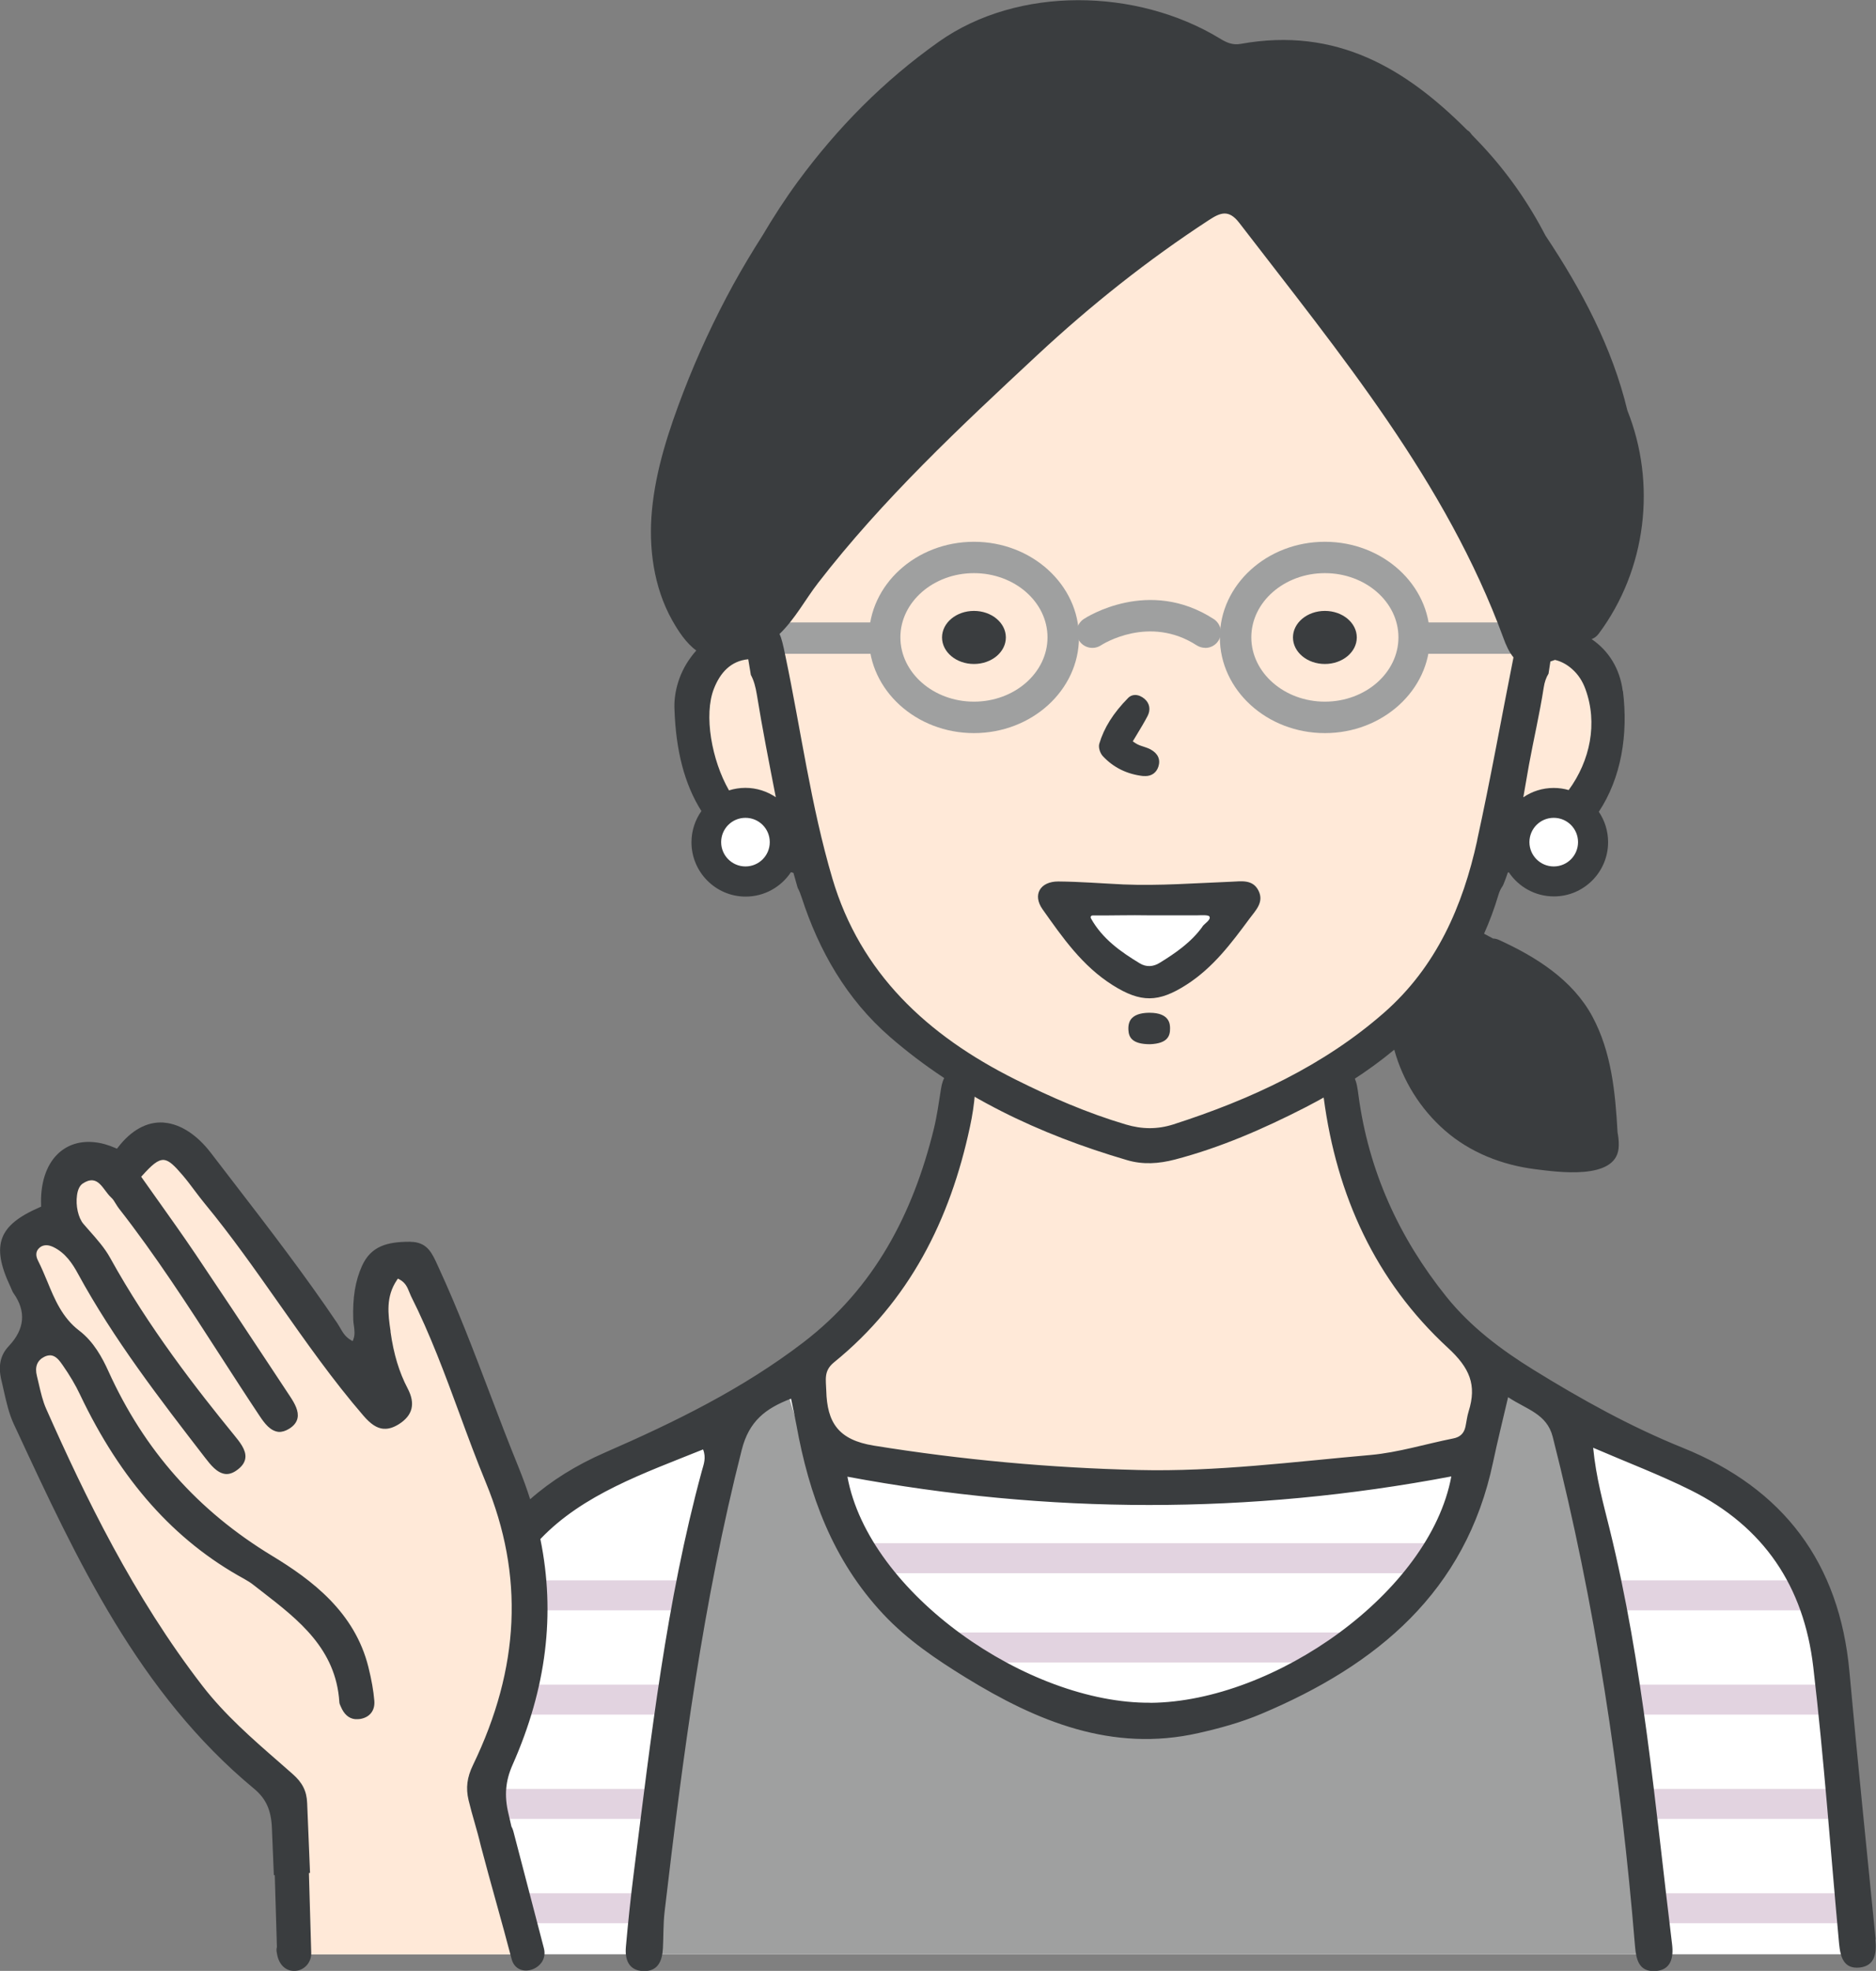
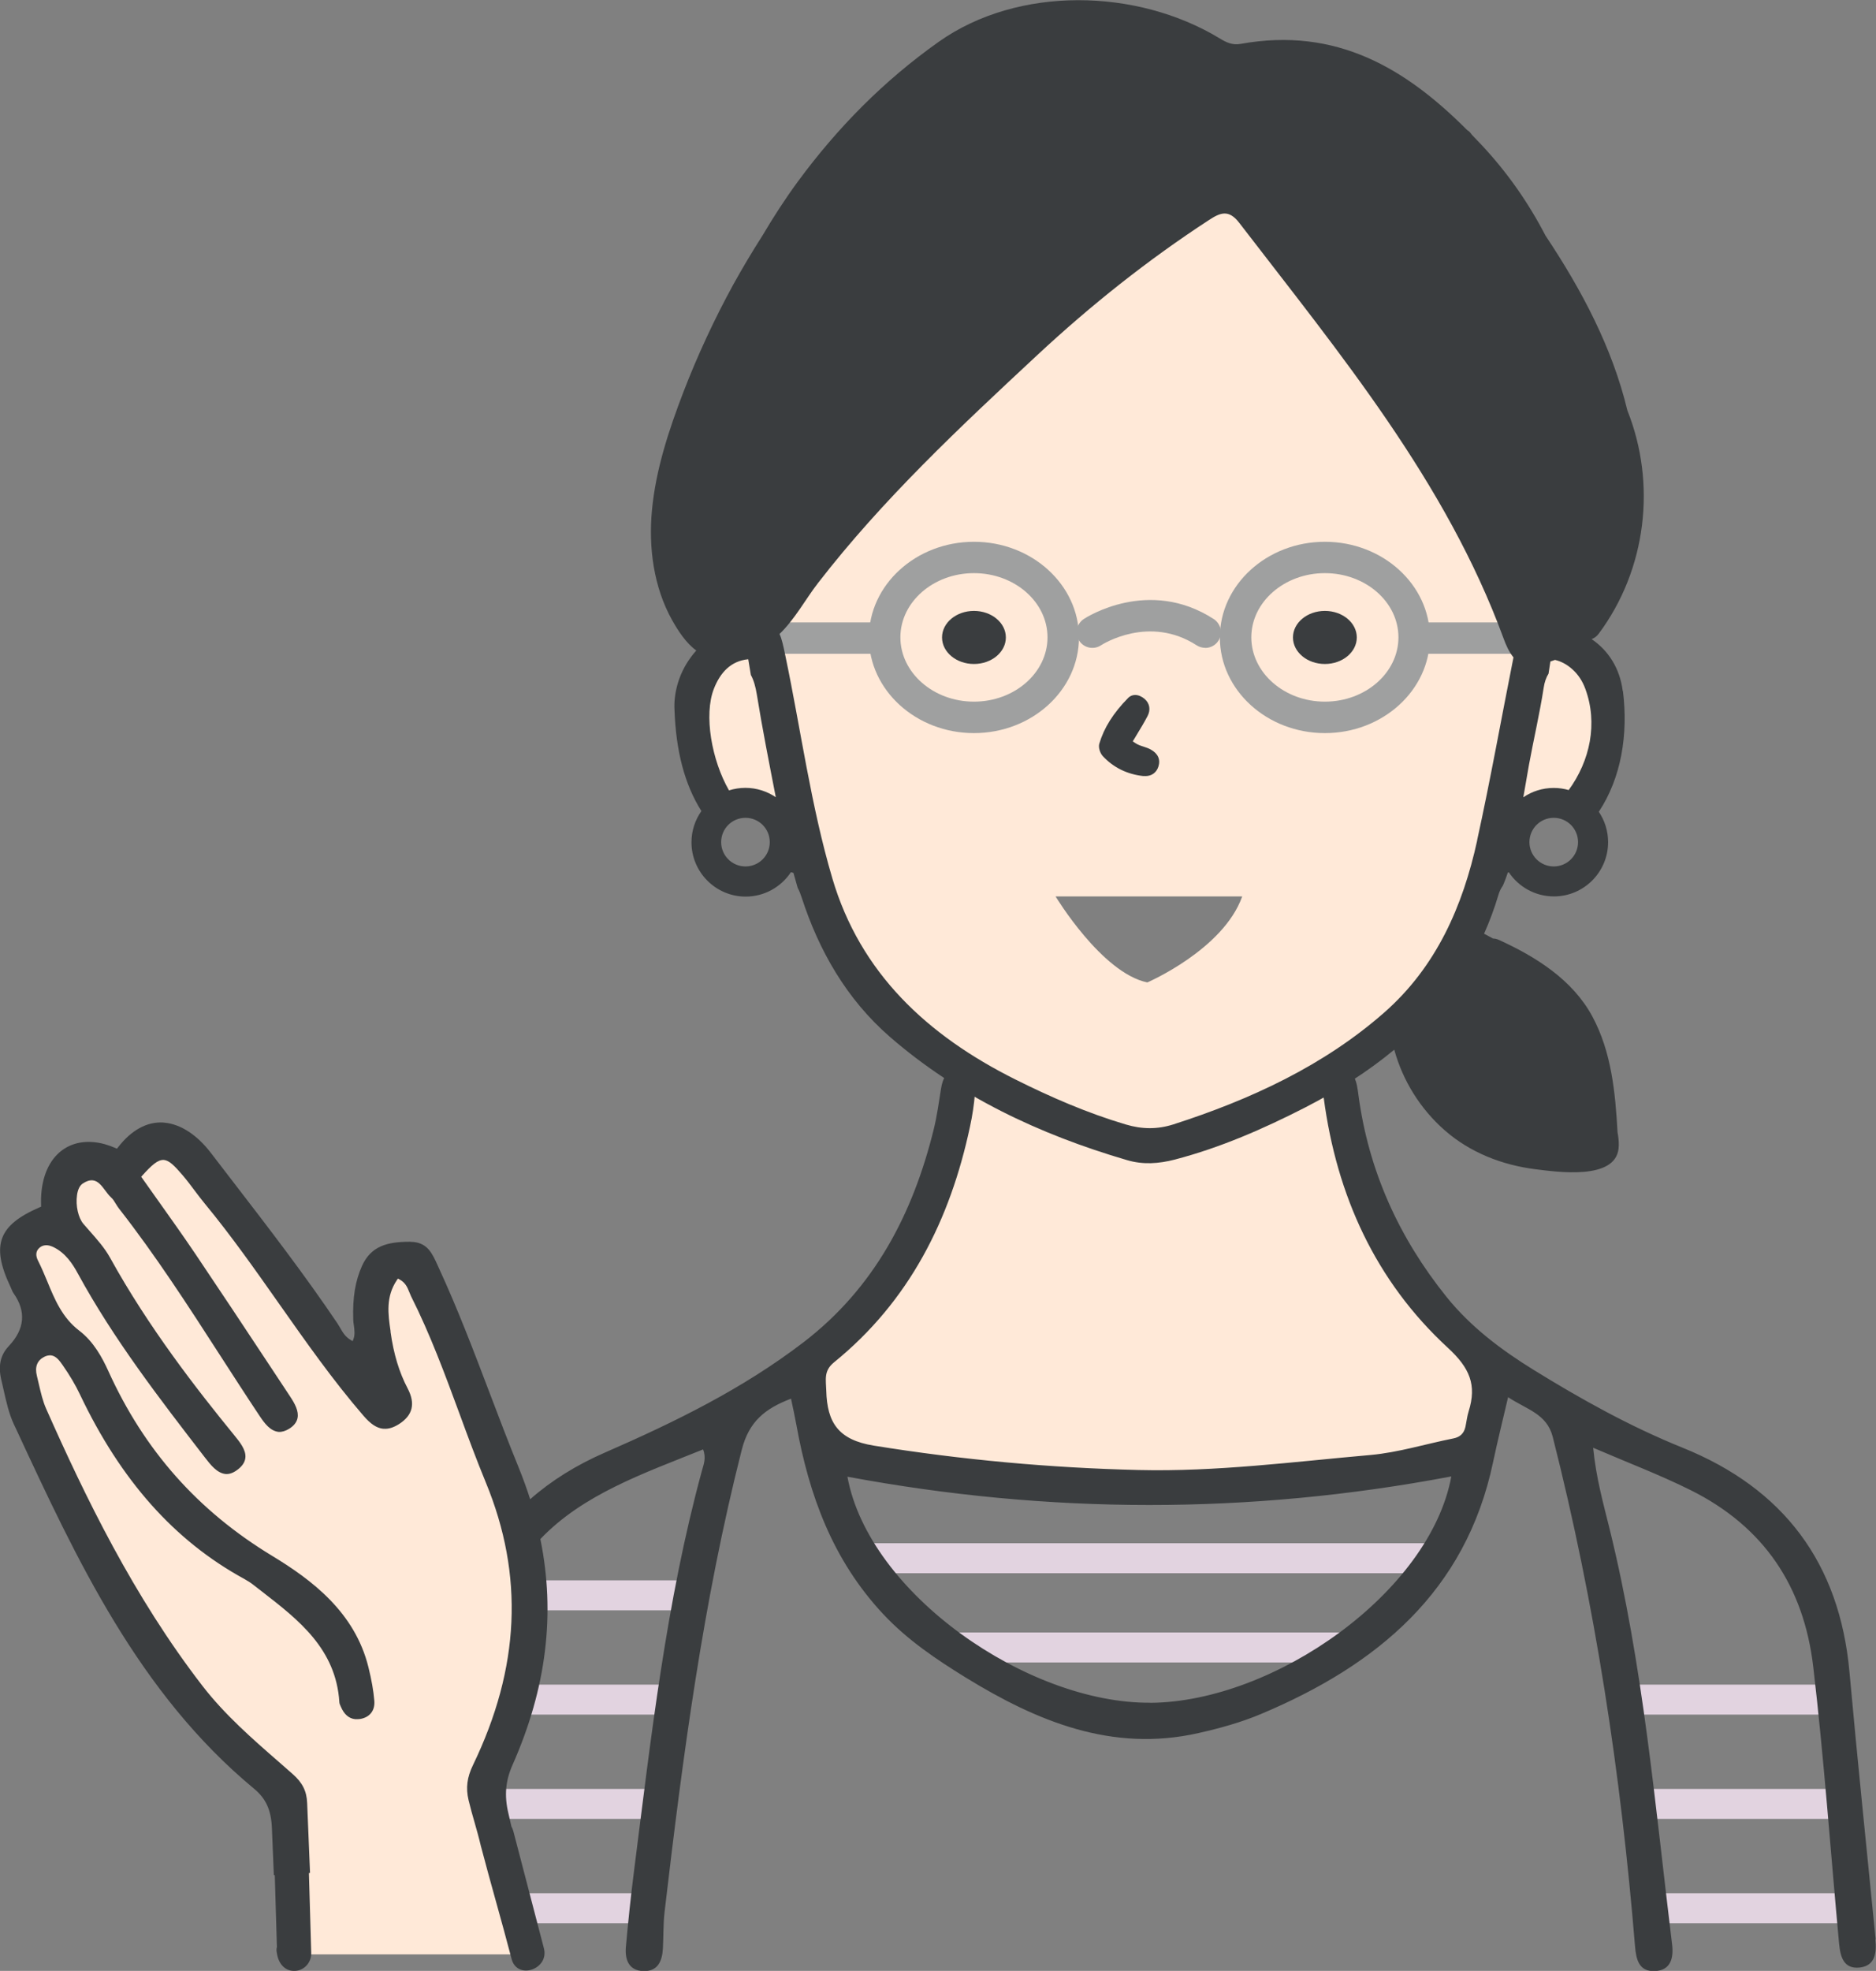
<svg xmlns="http://www.w3.org/2000/svg" id="_レイヤー_2" data-name="レイヤー 2" viewBox="0 0 202.23 212.41">
  <rect x="0" y="0" width="202.23" height="212.41" fill="#808080" stroke="none" />
  <defs>
    <style>
      .cls-1 {
        fill: #3a3d3f;
      }

      .cls-2 {
        fill: #9fa0a0;
      }

      .cls-3 {
        fill: #fff;
      }

      .cls-4 {
        fill: #e2d3e0;
      }

      .cls-5 {
        fill: #ffe9d8;
      }
    </style>
  </defs>
  <g id="_レイヤー_1-2" data-name="レイヤー 1">
    <g id="_女性_黒髪_眼鏡" data-name="女性②黒髪 眼鏡">
-       <path id="_白" data-name="白" class="cls-3" d="M197.65,181.56c-2.03-24.87-17.16-21.05-31.92-31.15,0,0-6.61-4.45-8.1-6.16-1.48-1.71-7.41-8.89-7.41-8.89-3.98-4.94-5.32-14.32-5.9-20.04,10.76-9.71,11.63-10.13,17.33-23.74l1.34.06c.57,2.74,4.32,4.41,7.12,1.75,1.44-1.23,2.84-2,1.66-3.85-2.6-4.81,2.01-3.54,1.56-11.52.03-4.33.49-3.56-1.34-6.45-2.8-3.68-5.81-3.23-7.12-4.19-6.47-13.93-15.62-39.28-33.38-49.72l-49.6,44.12v7s-6.48.57-7.39,4.91c-.91,4.33-.31,8.08,1.29,10.47,1.6,2.39.42,3.55.19,5.49-.23,1.94-.16,3.08,1.75,4.22,1.9,1.14,3.49,1.45,5.23,0,1.75-1.45,4.19-2.39,4.19-2.39.96,11.46,7.62,16.16,15.36,22.92,1.4,1.03.83,2.05.83,4.1-5.57,28.67-29.11,36.07-47.83,46.04-1.6-8-7.27-20.75-11.19-28.89l-3.07.71c-2.59,6.13-1.31,8.29.08,14.41-5.29-5.94-16.02-19.62-20.87-26.07,0,0-3.23-1.42-3.23-1.42l-4.33,2.91c-8.75-4.33-4.71,4.67-6.54,5.75-1.34.71-4.96.71-4.88,2.83.08,2.13,2.83,8.43,2.83,8.43,0,0-2.83.39-2.28,3.7.55,3.31,9.06,24.63,12.6,29.05,4.87,5.62,12.79,15.15,16.76,17.99-.67,5,.02,16.68.02,16.68h169.07s-2.18-23.32-2.86-29.05Z" />
      <g id="_肌" data-name="肌">
        <path class="cls-5" d="M56.12,164.21c-3.99-12.68-11.47-29.07-11.47-29.07,0,0-4.41-2.87-4.82,4.1-.41,6.97,1.84,11.48,1.84,11.48,0,0-19.67-25.43-22.03-26.85-.51-.31-1.74-2.36-3.38-.61-1.64,1.74-2.87,3.07-2.87,3.07l-2.15-1.64s-4.92-.61-5.12,5.64v1.73s-5.02-.81-4.1,2.99c.92,3.79,3.18,8.1,3.18,8.1,0,0-3.61,1.54-3.29,4.61.32,3.07,18.17,40.62,28.1,45.06l1.63,17.81h25.31l-4.79-17.81s7.96-15.91,3.97-28.59Z" />
        <path class="cls-5" d="M169.22,68.7c-4.5-.95-5.59,0-5.59,0,0,0-16.88-46.93-33.4-49.99,0,0-46.14,32.97-48.06,48.66,0,0-8.16,1.41-7.97,8.26.19,6.85,3.33,11.75,3.33,11.75,0,0,2.79-2.29,5.92.32l3.13,2.61s4.73,20.03,16.58,24.71c0,0,.12,13.36-6.15,21.2s-11.08,12.22-11.08,12.22c0,0-.98,4.89,4.04,7.36,5.02,2.48,26.33,4.63,32.2,4.37s28.42-1.35,33.89-3.19c5.47-1.84,5.52-9.48,5.52-9.48,0,0-6.73-4.67-9.36-8.83-2.63-4.16-6.72-11.74-7.89-23.34,0,0,10.62-6.89,13.13-14.49,2.51-7.6,5.1-12.01,5.1-12.01,0,0-.02-2.42,3.8-1.98,3.82.44,5,2.23,6.01-2.96,1.01-5.19,1.36-14.23-3.14-15.18ZM123.68,105.88c-4.92-1.02-9.89-9.27-9.89-9.27h20.12c-2.04,5.74-10.23,9.27-10.23,9.27Z" />
      </g>
      <g id="_カラー" data-name="カラー">
        <g>
          <path class="cls-4" d="M57.74,170.32c.16,1.08.27,2.16.24,3.23h16.7c.18-1.08.36-2.15.56-3.23h-17.49Z" />
-           <path class="cls-4" d="M174.1,173.55h21.61c-.59-1.09-1.2-2.16-1.82-3.23h-20.49c.24,1.07.47,2.15.69,3.23Z" />
          <path class="cls-4" d="M92.89,166.32c.63.83,1.29,1.64,1.95,2.45.2.24.4.51.6.78h57.37c.56-.74,1.06-1.52,1.55-2.21.24-.34.47-.68.71-1.02h-62.18Z" />
          <path class="cls-4" d="M175.39,184.79h22.51c-.1-1.08-.15-2.18-.24-3.23h-22.7c.16,1.07.31,2.15.44,3.23Z" />
          <path class="cls-4" d="M100.37,175.94c1.35,1.11,2.74,2.17,4.14,3.23h39.76c1.17-1.04,2.3-2.13,3.43-3.23h-47.33Z" />
          <path class="cls-4" d="M56.7,181.56c-.36,1.09-.74,2.16-1.15,3.23h17.45c.15-1.08.3-2.15.46-3.23h-16.76Z" />
          <path class="cls-4" d="M175.96,194.59c.1.48.19.96.29,1.44h23.46c-.12-1.07-.21-2.15-.23-3.23h-23.85c.11.64.22,1.25.33,1.78Z" />
          <path class="cls-4" d="M53.03,192.8c.31,1.08.61,2.15.92,3.23h17.39c.13-.72.25-1.44.36-2.16.05-.36.1-.71.16-1.07h-18.82Z" />
          <path class="cls-4" d="M55.8,204.04c.43,1.06.82,2.14,1.17,3.23h12.73c.04-1.07.15-2.15.29-3.23h-14.19Z" />
          <path class="cls-4" d="M177.45,204.04c.02.15.04.31.06.46.12.92.24,1.84.35,2.77h23.21c.07-1.08.15-2.15.23-3.23h-23.86Z" />
        </g>
-         <path class="cls-2" d="M84.09,148.2l-5.59,3.31c-.07.04-.12.11-.14.19-.26,1.18-2.31,10.55-3.14,16.37-.89,6.21-6.34,42.55-6.34,42.55h109.59s-4.57-32.78-5.96-39.88c-1.31-6.66-3.4-16.89-3.65-18.14-.02-.08-.07-.15-.14-.19l-6.96-4.17c-.19-.12-.45.01-.46.24-.05,1.11-.56,3.46-.63,3.83-.27,1.48-.61,2.95-1.04,4.39-.84,2.82-1.98,5.54-3.39,8.12-2.74,4.98-6.51,9.39-11.03,12.84-8.81,6.74-20.41,9.6-31.18,6.42-12.53-3.7-22.66-14.17-26.67-26.49-.23-.69-2.56-7.23-2.81-9.15-.03-.22-.26-.34-.45-.22Z" />
        <g>
          <path class="cls-2" d="M104.99,79.01c-6.24,0-11.32-4.63-11.32-10.31s5.08-10.31,11.32-10.31,11.32,4.63,11.32,10.31-5.08,10.31-11.32,10.31ZM104.99,61.77c-4.37,0-7.93,3.11-7.93,6.92s3.56,6.93,7.93,6.93,7.93-3.11,7.93-6.93-3.56-6.92-7.93-6.92Z" />
          <path class="cls-2" d="M142.82,79.01c-6.24,0-11.32-4.63-11.32-10.31s5.08-10.31,11.32-10.31,11.32,4.63,11.32,10.31-5.08,10.31-11.32,10.31ZM142.82,61.77c-4.37,0-7.93,3.11-7.93,6.92s3.56,6.93,7.93,6.93,7.93-3.11,7.93-6.93-3.56-6.92-7.93-6.92Z" />
          <path class="cls-2" d="M129.92,69.82c-.32,0-.63-.09-.92-.27-5.1-3.3-10.11-.14-10.32,0-.78.51-1.83.29-2.34-.49-.51-.78-.29-1.82.48-2.34.28-.19,7.03-4.53,14.02,0,.78.51,1.01,1.56.5,2.34-.32.5-.87.77-1.42.77Z" />
          <path class="cls-2" d="M94.43,70.46h-10.84c-.93,0-1.69-.76-1.69-1.69s.76-1.69,1.69-1.69h10.84c.93,0,1.69.76,1.69,1.69s-.76,1.69-1.69,1.69Z" />
          <path class="cls-2" d="M164.21,70.46h-10.84c-.93,0-1.69-.76-1.69-1.69s.76-1.69,1.69-1.69h10.84c.93,0,1.69.76,1.69,1.69s-.76,1.69-1.69,1.69Z" />
        </g>
      </g>
      <g id="_アウトライン" data-name="アウトライン">
        <path class="cls-1" d="M202.19,209c-.95-9.6-1.95-19.2-2.82-28.8-1.06-11.75-7.1-19.78-17.98-24.17-5.65-2.28-10.93-5.22-16.08-8.4-3.48-2.15-6.77-4.62-9.37-7.85-5.14-6.39-8.41-13.6-9.5-21.75-.18-1.32-.32-2.85-2.13-2.7-1.82.15-1.78,1.71-1.61,3.02,1.39,10.48,5.57,19.71,13.37,26.9,2.37,2.18,3.14,4.01,2.25,6.85-.17.54-.23,1.12-.35,1.68-.16.71-.58,1.11-1.32,1.25-2.97.59-5.91,1.51-8.9,1.78-8.31.73-16.6,1.82-24.99,1.62-9.59-.23-19.09-1.1-28.57-2.63-3.82-.62-5.03-2.48-5.12-5.93-.03-1.16-.3-2.12.83-3.04,8.12-6.59,12.52-15.35,14.66-25.39.26-1.2.45-2.42.54-3.63.08-1.2-.14-2.42-1.67-2.51-1.33-.08-1.81.87-1.99,2.04-.23,1.45-.43,2.92-.78,4.35-2.25,9.13-6.39,17.1-14.04,22.97-6.55,5.02-13.87,8.6-21.39,11.88-3.1,1.35-5.8,3.03-8.08,5.04-.36-1.13-.77-2.26-1.23-3.4-1.08-2.65-2.13-5.39-3.15-8.09-1.68-4.42-3.42-9-5.44-13.38l-.15-.33c-.58-1.28-1.07-2.38-2.63-2.53h-.15c-.08-.02-.16-.02-.25-.02-2.37,0-4.16.45-5.13,2.61-.72,1.61-1.02,3.39-.94,5.79,0,.21.04.42.07.64.06.48.13.97-.05,1.45l-.08.22-.21-.12c-.59-.34-.88-.85-1.16-1.34-.09-.16-.18-.31-.28-.46-3.51-5.2-7.39-10.25-11.15-15.13-.83-1.08-1.66-2.16-2.49-3.24-1.47-1.92-3.23-3.08-4.96-3.25-.06,0-.13-.01-.19-.02-1.76-.1-3.44.83-4.87,2.69l-.1.13-.14-.06c-.79-.35-1.57-.57-2.32-.64-.08,0-.17-.02-.25-.02-1.47-.09-2.75.37-3.72,1.33-1.22,1.21-1.84,3.16-1.75,5.5v.14s-.12.05-.12.05c-2.32,1-3.57,2.02-4.06,3.3-.5,1.31-.23,2.95.89,5.31.03.07.06.14.09.21.07.16.13.32.23.46,1.38,1.95,1.21,3.87-.51,5.69-.92.97-1.17,2.15-.8,3.69.09.35.16.7.25,1.09.28,1.23.56,2.5,1.09,3.64l.31.66c6.47,13.93,13.16,28.34,25.58,38.62,1.29,1.07,1.85,2.3,1.93,4.24.07,1.69.14,3.39.21,5.08.03,0,.07,0,.1,0,.08,2.58.15,5.17.23,7.75-.05.18-.06.37-.02.56.02.09.03.18.05.27.18.97.85,1.8,1.93,1.74,1.01-.05,1.77-.93,1.74-1.93-.08-2.87-.17-5.74-.25-8.61.04,0,.08-.01.12-.02-.11-2.51-.21-5.02-.31-7.53-.05-1.29-.51-2.21-1.59-3.15-.49-.43-.97-.85-1.47-1.29-2.86-2.49-5.81-5.07-8.19-8.14-7.49-9.68-12.73-20.55-16.88-29.9-.37-.83-.58-1.75-.79-2.65-.07-.3-.14-.6-.21-.89-.25-.98.02-1.68.79-2.07.24-.12.46-.17.71-.16.58.06.96.61,1.27,1.05.76,1.09,1.39,2.15,1.87,3.17,4.4,9.26,10.18,15.76,17.68,19.86.38.21.73.43,1.03.67l.94.73c3.9,3.02,7.94,6.15,8.31,11.88,0,.15.07.31.15.48.35.84.87,1.3,1.55,1.37h.07c.15.01.31,0,.48-.02,1.04-.18,1.61-.92,1.52-1.97-.09-1.07-.29-2.22-.64-3.63-1.47-5.91-6.08-9.38-10.39-11.99-8-4.85-13.77-11.36-17.64-19.9-.64-1.41-1.57-3.17-3.15-4.37-1.81-1.38-2.64-3.36-3.43-5.29-.31-.74-.63-1.51-1-2.24-.28-.54-.24-1.01.1-1.34.24-.24.54-.35.92-.32.2.02.42.09.65.2,1.29.63,2.05,1.79,2.62,2.84,3.86,7.09,8.86,13.56,13.69,19.82.62.8,1.31,1.7,2.25,1.79h0c.44.03.89-.15,1.37-.54.46-.37.71-.78.75-1.22.09-.85-.63-1.72-1.2-2.42-4.04-4.95-9.22-11.59-13.38-19.12-.59-1.07-1.43-2.01-2.27-2.96-.21-.23-.41-.46-.61-.7-.55-.64-.85-1.96-.69-3.08.08-.62.3-1.05.61-1.26.39-.26.73-.38,1.09-.35.57.06.96.58,1.34,1.09.19.26.4.53.62.74.22.19.37.44.53.71.1.17.21.33.32.48,3.96,5.06,7.49,10.53,10.92,15.85,1.39,2.15,2.82,4.37,4.26,6.53.52.78,1.14,1.62,2.05,1.71,0,0,0,0,0,0,.36.02.75-.1,1.15-.35.49-.31.79-.69.88-1.13.16-.75-.29-1.57-.8-2.34l-2.38-3.6c-2.55-3.86-5.19-7.84-7.83-11.76-1.33-1.97-2.72-3.92-4.07-5.82l-.08-.11c-.54-.75-1.07-1.51-1.6-2.26l-.09-.13.11-.12c1.04-1.15,1.68-1.73,2.34-1.69.57.06,1.12.6,2.01,1.64.46.54.89,1.11,1.3,1.66.37.49.73.97,1.12,1.44,2.83,3.43,5.43,7.13,7.97,10.74,2.86,4.06,5.81,8.27,9.12,12.1.77.89,1.42,1.32,2.11,1.39h.08c.51.04,1.04-.13,1.63-.5,1.49-.95,1.79-2.21.93-3.85-.9-1.71-1.51-3.7-1.84-6.09v-.09c-.27-1.82-.53-3.7.69-5.5l.1-.15.16.08c.66.35.87.88,1.06,1.35.06.15.12.3.19.45,2.07,4.1,3.68,8.47,5.24,12.7.89,2.43,1.82,4.94,2.83,7.39,4.13,10.01,3.68,19.97-1.38,30.45-.65,1.34-.79,2.47-.48,3.79.39,1.64.93,3.24,1.31,4.88.1-.03-.1.03,0,0,1.07,4.09,2.26,8.14,3.33,12.24.6,2.29,4.08,1.12,3.48-1.16l-3.3-12.64c-.05-.18-.12-.34-.2-.48-.11-.48-.22-.96-.33-1.43-.45-1.9-.31-3.5.45-5.21,3.65-8.24,4.65-16.26,3-24.34,4.61-4.84,11.17-7.09,17.54-9.66.36.91.06,1.62-.13,2.31-3.86,14.18-5.48,28.73-7.33,43.25-.34,2.68-.62,5.36-.86,8.05-.12,1.36.29,2.55,1.88,2.61,1.58.05,2.04-1.1,2.11-2.46.07-1.31.03-2.62.18-3.92,1.96-16.73,4.15-33.42,8.32-49.8.78-3.07,2.53-4.45,5.31-5.51.22,1.04.41,1.91.57,2.78,1.37,7.61,3.91,14.6,9.36,20.43,2.64,2.82,5.75,4.9,8.91,6.85,7.65,4.7,15.76,8.09,25.08,5.98,2.31-.52,4.63-1.16,6.8-2.08,12.43-5.24,22.02-13.14,24.96-27.12.48-2.27,1.04-4.52,1.62-7,2,1.33,4.17,1.78,4.81,4.27,4.58,18.04,7.35,36.36,8.87,54.89.12,1.43.41,2.76,2.14,2.69,1.74-.07,2.03-1.45,1.86-2.86-1.84-15.01-3.11-30.1-6.75-44.84-.68-2.75-1.45-5.49-1.76-8.7,3.71,1.6,7.2,2.92,10.53,4.58,7.85,3.92,12.18,10.32,13.2,19.07,1.16,9.91,1.86,19.86,2.78,29.79.14,1.46.51,2.76,2.22,2.58,1.69-.19,1.83-1.6,1.69-3.02ZM124.02,183.51c-13.2.11-30.36-11.76-32.67-24.36,21.68,4.04,43.3,4.1,65.1-.03-2.3,12.48-19.07,24.29-32.43,24.4Z" />
        <g>
          <path class="cls-1" d="M123.26,83.63c.07,0,.14.01.21.01.68,0,1.19-.37,1.4-1.01.25-.77-.04-1.42-.82-1.85-.25-.14-.51-.22-.77-.31-.32-.1-.62-.2-.9-.39l-.27-.18.44-.73c.41-.68.8-1.32,1.15-1.99.36-.68.24-1.38-.32-1.86-.3-.26-.67-.42-1.01-.42-.29,0-.55.11-.75.31-1.62,1.65-2.61,3.23-3.12,4.95-.12.42.1,1.03.39,1.34,1.15,1.23,2.62,1.95,4.37,2.14Z" />
          <ellipse class="cls-1" cx="104.99" cy="68.7" rx="3.44" ry="2.86" />
          <ellipse class="cls-1" cx="142.82" cy="68.7" rx="3.44" ry="2.86" />
-           <path class="cls-1" d="M123.92,109.15c-.62,0-1.45.1-1.91.59-.28.3-.4.71-.37,1.26.04.76.36,1.54,2.34,1.54,1.91-.08,2.16-.91,2.15-1.71,0-.42-.02-1.68-2.21-1.68Z" />
-           <path class="cls-1" d="M132.67,95.03c-3.85.15-7.7.45-11.56.29-2.34-.11-4.68-.3-7.02-.32-1.96-.01-2.81,1.43-1.71,2.99,2.16,3.05,4.29,6.13,7.59,8.2,3,1.88,4.91,1.88,7.94-.07,2.87-1.84,4.83-4.47,6.79-7.12.66-.89,1.58-1.76.97-3-.63-1.27-1.88-1.01-3-.97ZM129.63,99.86c-1.21,1.68-2.88,2.84-4.62,3.91-.69.43-1.44.48-2.15.05-2.06-1.25-4.02-2.63-5.25-4.83-.1-.18,0-.33.2-.33,2.01.02,4.03-.05,6.03-.01,1.74,0,3.48,0,5.21,0,.29,0,1.17-.07,1.31.11.25.34-.52.78-.74,1.09Z" />
          <path class="cls-1" d="M174.93,74.48c-.31-2.45-1.55-4.38-3.36-5.6.28-.1.54-.28.76-.57,5.17-6.93,6.25-16.19,3.1-24.07-1.63-6.79-4.93-13-8.83-18.85-1.82-3.51-4.09-6.78-6.88-9.76-.35-.37-.7-.74-1.05-1.1-.06-.07-.11-.15-.17-.22-.1-.13-.22-.22-.35-.3-6.57-6.58-14.04-11.15-24.41-9.28-.9.16-1.56-.16-2.29-.61-8.89-5.38-21.68-5.68-30.25.38-5.96,4.22-10.93,9.28-15.18,15.05-1.38,1.88-2.64,3.83-3.81,5.81-1.11,1.74-2.17,3.51-3.17,5.32-2.04,3.73-3.84,7.6-5.37,11.57-1.57,4.1-2.98,8.35-3.39,12.74-.38,4.02.18,8.28,2.17,11.84.66,1.17,1.49,2.46,2.61,3.28-.2.22-.39.45-.57.7-1.46,1.95-1.87,4.16-1.78,5.69.15,4.39,1.08,8.04,2.9,10.91-.67.95-1.07,2.11-1.07,3.37,0,3.22,2.62,5.85,5.84,5.85,2.04,0,3.83-1.05,4.88-2.63.09.02.18.05.27.07.15.54.31,1.08.46,1.62.17.3.3.65.43,1.04,1.86,5.73,4.83,10.94,9.49,15,7.34,6.38,16.09,10.52,25.58,13.3,1.73.51,3.42.39,5.16-.06,4.93-1.29,9.56-3.32,14-5.59,3.53-1.81,6.78-3.87,9.65-6.25.92,3.35,2.81,6.38,5.43,8.68,2.73,2.4,6.19,3.75,9.77,4.2,2.39.3,8.61,1.2,8.98-2.23.01-.11.02-.23.02-.35.01-.45-.04-.92-.13-1.39-.24-4.29-.65-8.66-2.72-12.5-2.14-3.96-6.08-6.42-10.06-8.24-.22-.1-.44-.15-.64-.15-.32-.18-.64-.35-.97-.52.59-1.32,1.11-2.71,1.54-4.16.12-.42.29-.74.48-1.01.03-.07.06-.13.09-.2.17-.4.31-.81.45-1.22.04,0,.07-.02.11-.03,1.05,1.57,2.84,2.6,4.86,2.6,3.22,0,5.84-2.62,5.84-5.85,0-1.21-.37-2.34-1-3.27,2.43-3.68,3.18-8.35,2.6-13.02ZM169.11,85.15c-.51-.15-1.06-.23-1.62-.23-1.22,0-2.35.37-3.28,1.01.2-1.18.4-2.34.61-3.5.51-2.78,1.16-5.54,1.59-8.33.09-.59.26-1.08.52-1.5.06-.44.13-.88.2-1.31.17-.05.33-.11.49-.17.65.15,1.26.47,1.83.97.69.6,1.15,1.34,1.45,2.16,1.36,3.7.51,7.74-1.8,10.9ZM78.59,85.19c-1.88-3.26-2.74-8.15-1.63-10.97.68-1.73,1.82-2.99,3.7-3.17.09.56.18,1.13.28,1.69.32.58.51,1.29.64,2.08.6,3.71,1.33,7.4,2.05,11.1-.93-.63-2.06-1.01-3.28-1.01-.61,0-1.21.1-1.76.27ZM80.36,93.38c-1.44,0-2.62-1.17-2.62-2.62s1.17-2.62,2.62-2.62,2.62,1.17,2.62,2.62-1.17,2.62-2.62,2.62ZM159.24,90.57c-1.54,7.04-4.38,13.62-10.06,18.59-6.5,5.69-14.33,9.33-22.69,12.02-1.73.55-3.39.53-5.13.01-4.15-1.23-8.1-2.95-11.9-4.85-9.53-4.76-16.72-11.48-19.73-21.66-2.33-7.89-3.39-16-5.07-24.01-.23-1.11-.39-1.85-.63-2.34,1.71-1.66,2.76-3.7,4.17-5.52,6.97-9.01,15.3-16.8,23.65-24.57,5.74-5.34,11.87-10.22,18.48-14.53,1.23-.8,2.13-1.17,3.27.32,10.85,14.12,22.29,27.88,28.48,44.77.24.67.58,1.45,1.07,2.05-1.31,6.57-2.48,13.17-3.92,19.72ZM167.49,93.38c-1.44,0-2.62-1.17-2.62-2.62s1.17-2.62,2.62-2.62,2.62,1.17,2.62,2.62-1.17,2.62-2.62,2.62Z" />
        </g>
      </g>
    </g>
  </g>
</svg>